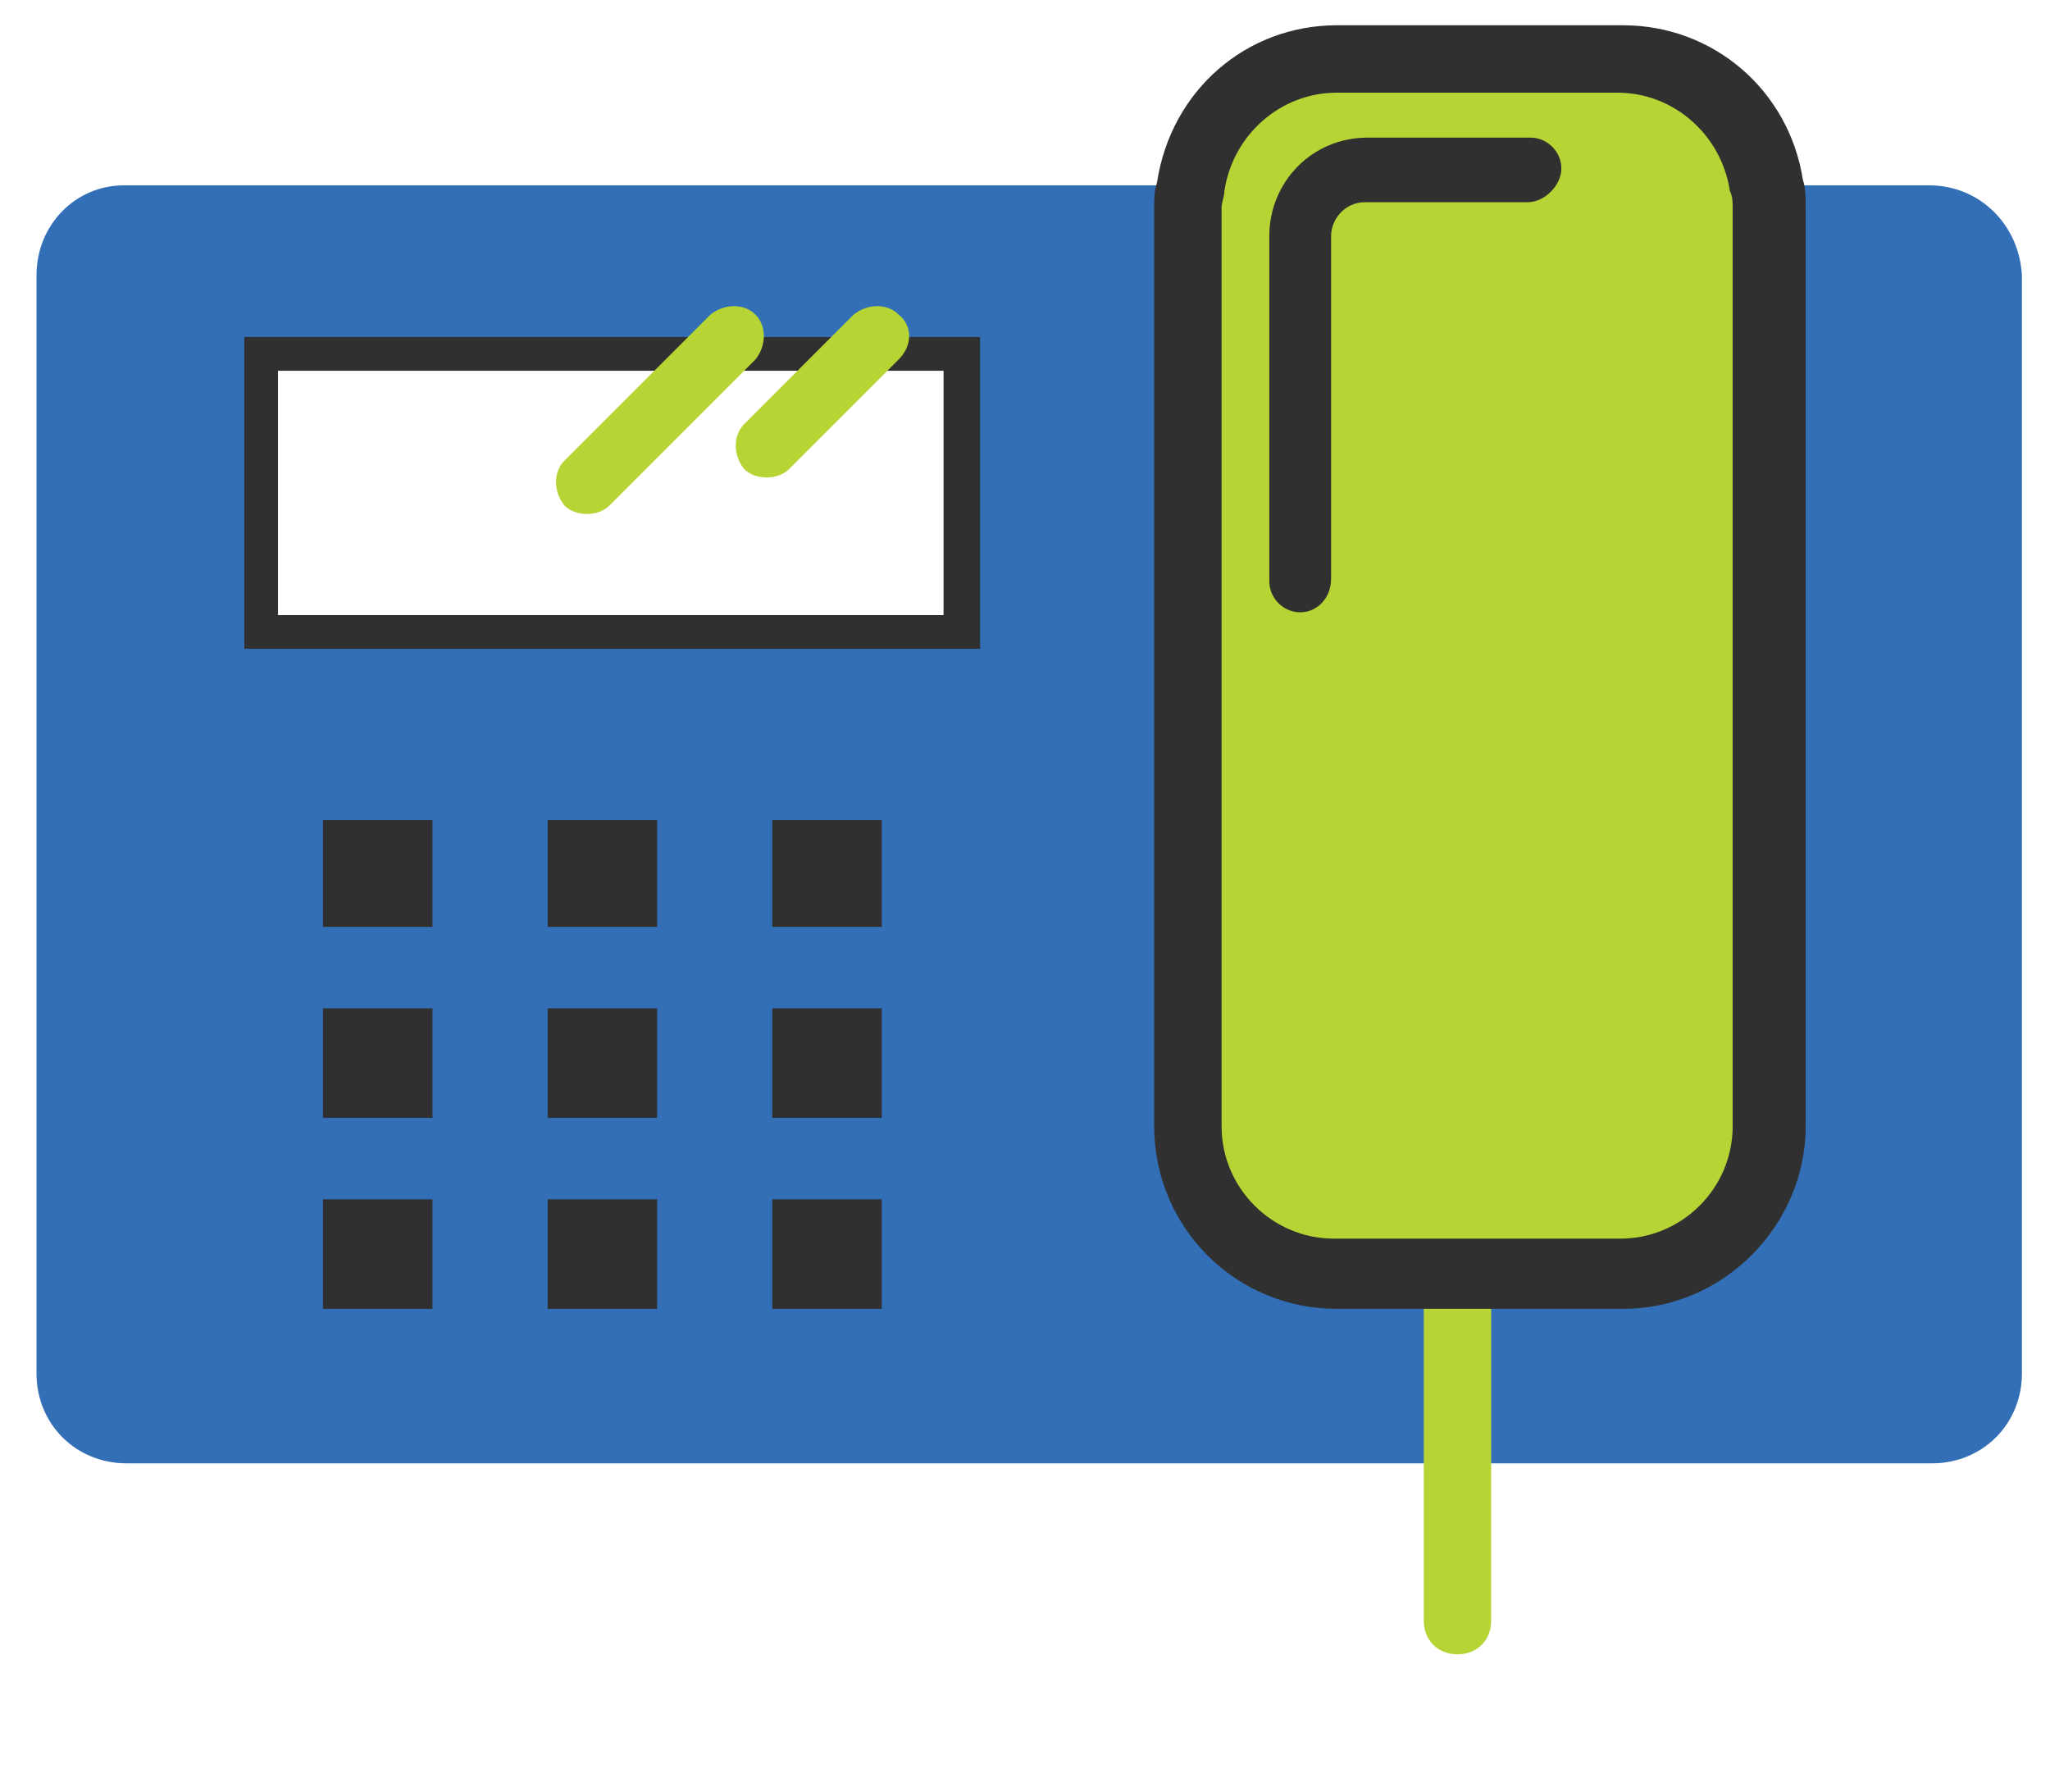
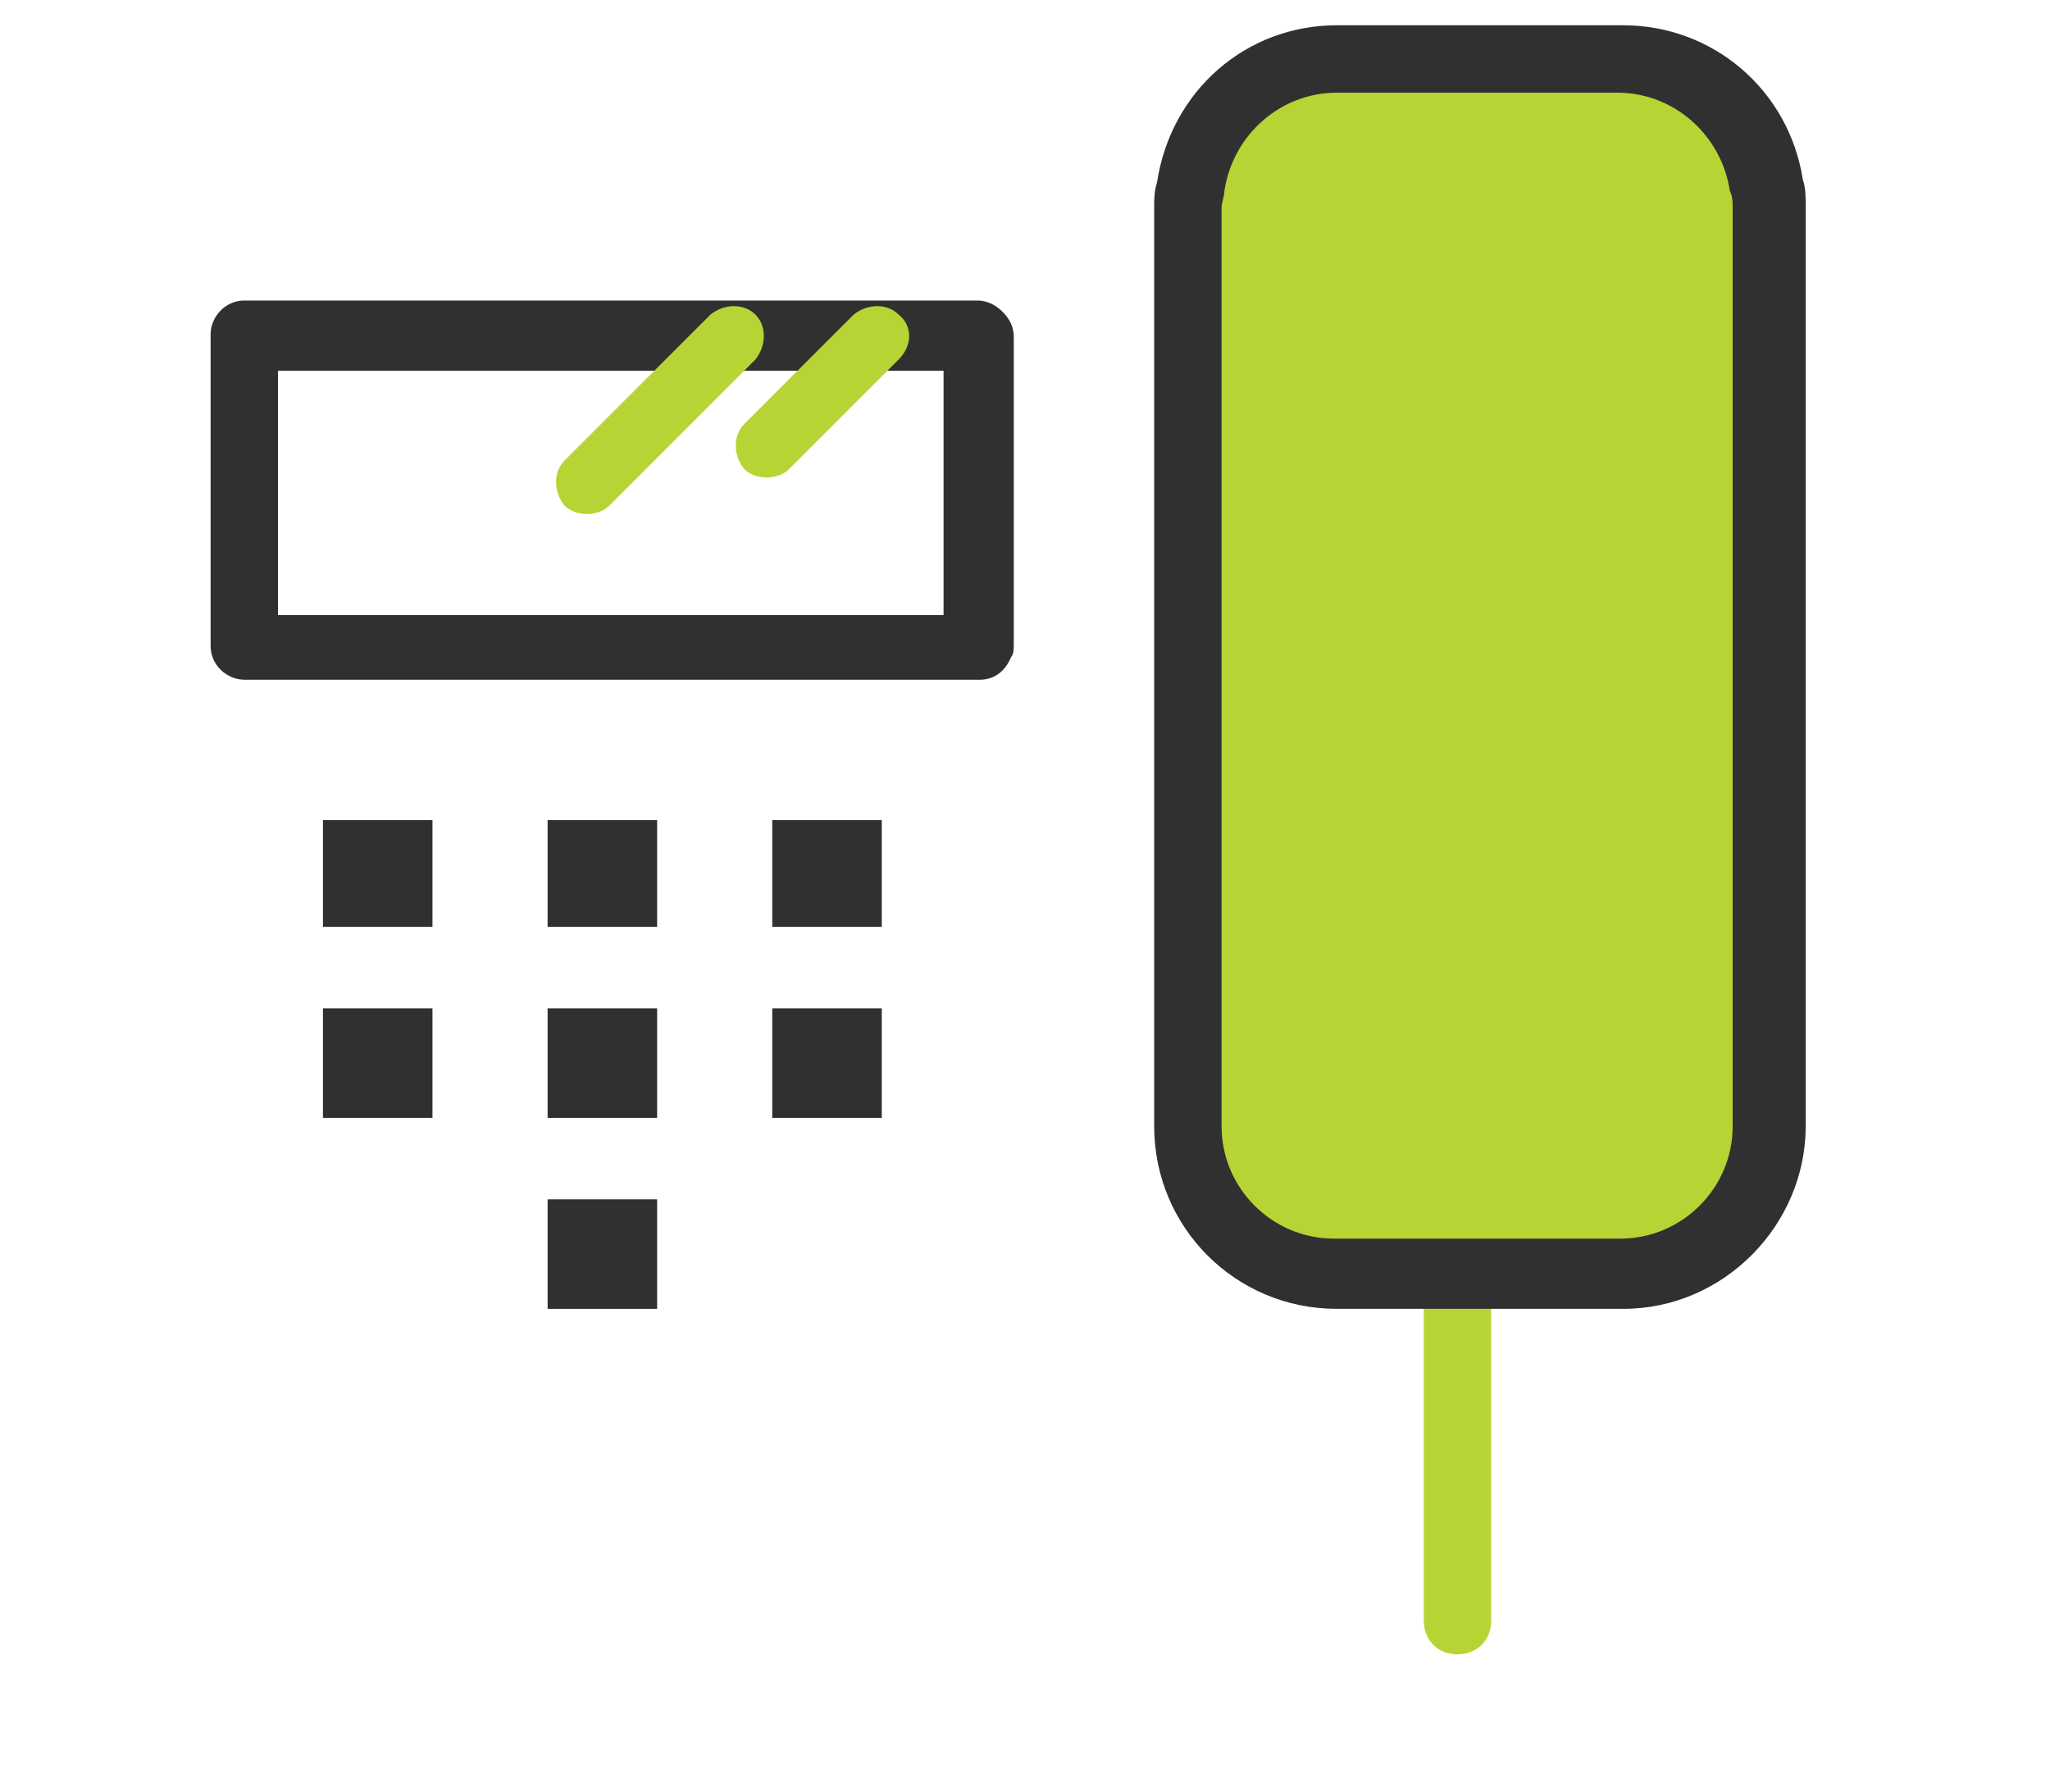
<svg xmlns="http://www.w3.org/2000/svg" version="1.1" id="Layer_5" x="0px" y="0px" viewBox="0 0 73 63.8" style="enable-background:new 0 0 73 63.8;" xml:space="preserve">
  <style type="text/css">
	.st0{fill:#313031;}
	.st1{fill:#336FB6;}
	.st2{fill:#B7D435;}
</style>
  <path class="st0" d="M36.1,12c0-0.3-0.1-0.6-0.4-0.9c-0.2-0.2-0.5-0.4-0.9-0.4H8.7c-0.7,0-1.2,0.6-1.2,1.2v11.1  c0,0.7,0.6,1.2,1.2,1.2h26.2c0.5,0,0.9-0.3,1.1-0.8c0.1-0.1,0.1-0.3,0.1-0.5L36.1,12L36.1,12z M33.6,21.9H9.9v-8.7h23.7L33.6,21.9  L33.6,21.9z" />
-   <path class="st1" d="M68.7,6.6H63c0,0.3,0.1,0.5,0.1,0.8v32.7c0,2.9-2.4,5.3-5.3,5.3H47.6c-2.9,0-5.3-2.4-5.3-5.3V7.4  c0-0.3,0-0.5,0.1-0.8h-38C2.7,6.6,1.3,8,1.3,9.8v39.1c0,1.8,1.4,3.2,3.2,3.2h64.3c1.8,0,3.2-1.4,3.2-3.2V9.8  C71.9,8,70.5,6.6,68.7,6.6z M34.8,23.1H8.7V12h26.2V23.1z" />
  <path class="st2" d="M63,6.6c0-3.4-2.7-4.9-10.7-4.9s-9.9,3.8-9.9,3.8v31.4c0,0,0.6,6.3,2,7.7c1,1,3.3,1,6.4,0.9  c-0.1,0.1-0.1,0.3-0.1,0.5v11.7c0,0.7,0.5,1.2,1.2,1.2s1.2-0.5,1.2-1.2V46c0-0.2,0-0.4-0.1-0.5c0.9,0,1.9,0,2.9,0  c5.6,0,7.2-4.1,7.2-4.1S63,10,63,6.6z" />
  <path class="st0" d="M57.8,46.6H47.6c-3.6,0-6.5-2.9-6.5-6.5V7.4c0-0.3,0-0.6,0.1-0.9c0.5-3.3,3.2-5.6,6.4-5.6h10.2  c3.2,0,5.9,2.3,6.4,5.5c0.1,0.3,0.1,0.6,0.1,1v32.7C64.3,43.6,61.4,46.6,57.8,46.6z M47.6,3.3c-2,0-3.7,1.5-4,3.5  c0,0.2-0.1,0.4-0.1,0.6v32.7c0,2.2,1.8,4,4,4h10.2c2.2,0,4-1.8,4-4V7.4c0-0.2,0-0.4-0.1-0.6c-0.3-2-2-3.5-4-3.5  C57.8,3.3,47.6,3.3,47.6,3.3z" />
-   <path class="st0" d="M46.3,21.8c-0.6,0-1.1-0.5-1.1-1.1V8.4c0-1.9,1.5-3.5,3.5-3.5h5.8c0.6,0,1.1,0.5,1.1,1.1S55,7.2,54.4,7.2h-5.8  c-0.7,0-1.2,0.6-1.2,1.2v12.2C47.4,21.3,46.9,21.8,46.3,21.8z" />
  <g>
    <path class="st2" d="M32,11.2c-0.4-0.4-1.1-0.4-1.6,0l-3.9,3.9c-0.4,0.4-0.4,1.1,0,1.6c0.2,0.2,0.5,0.3,0.8,0.3s0.6-0.1,0.8-0.3   l3.9-3.9C32.5,12.3,32.5,11.6,32,11.2z" />
    <path class="st2" d="M26.9,11.2c-0.4-0.4-1.1-0.4-1.6,0l-5.2,5.2c-0.4,0.4-0.4,1.1,0,1.6c0.2,0.2,0.5,0.3,0.8,0.3s0.6-0.1,0.8-0.3   l5.2-5.2C27.3,12.3,27.3,11.6,26.9,11.2z" />
  </g>
  <g>
    <g>
      <g>
        <polygon class="st0" points="31.4,33 31.4,29.2 27.5,29.2 27.5,33    " />
      </g>
    </g>
    <g>
      <g>
        <polygon class="st0" points="23.4,33 23.4,29.2 19.5,29.2 19.5,33    " />
      </g>
    </g>
    <g>
      <g>
        <polygon class="st0" points="15.4,33 15.4,29.2 11.5,29.2 11.5,33    " />
      </g>
    </g>
  </g>
  <g>
    <g>
      <g>
        <polygon class="st0" points="31.4,39.8 31.4,35.9 27.5,35.9 27.5,39.8    " />
      </g>
    </g>
    <g>
      <g>
        <polygon class="st0" points="23.4,39.8 23.4,35.9 19.5,35.9 19.5,39.8    " />
      </g>
    </g>
    <g>
      <g>
        <polygon class="st0" points="15.4,39.8 15.4,35.9 11.5,35.9 11.5,39.8    " />
      </g>
    </g>
  </g>
  <g>
    <g>
      <g>
-         <polygon class="st0" points="31.4,46.6 31.4,42.7 27.5,42.7 27.5,46.6    " />
-       </g>
+         </g>
    </g>
    <g>
      <g>
        <polygon class="st0" points="23.4,46.6 23.4,42.7 19.5,42.7 19.5,46.6    " />
      </g>
    </g>
    <g>
      <g>
-         <polygon class="st0" points="15.4,46.6 15.4,42.7 11.5,42.7 11.5,46.6    " />
-       </g>
+         </g>
    </g>
  </g>
</svg>